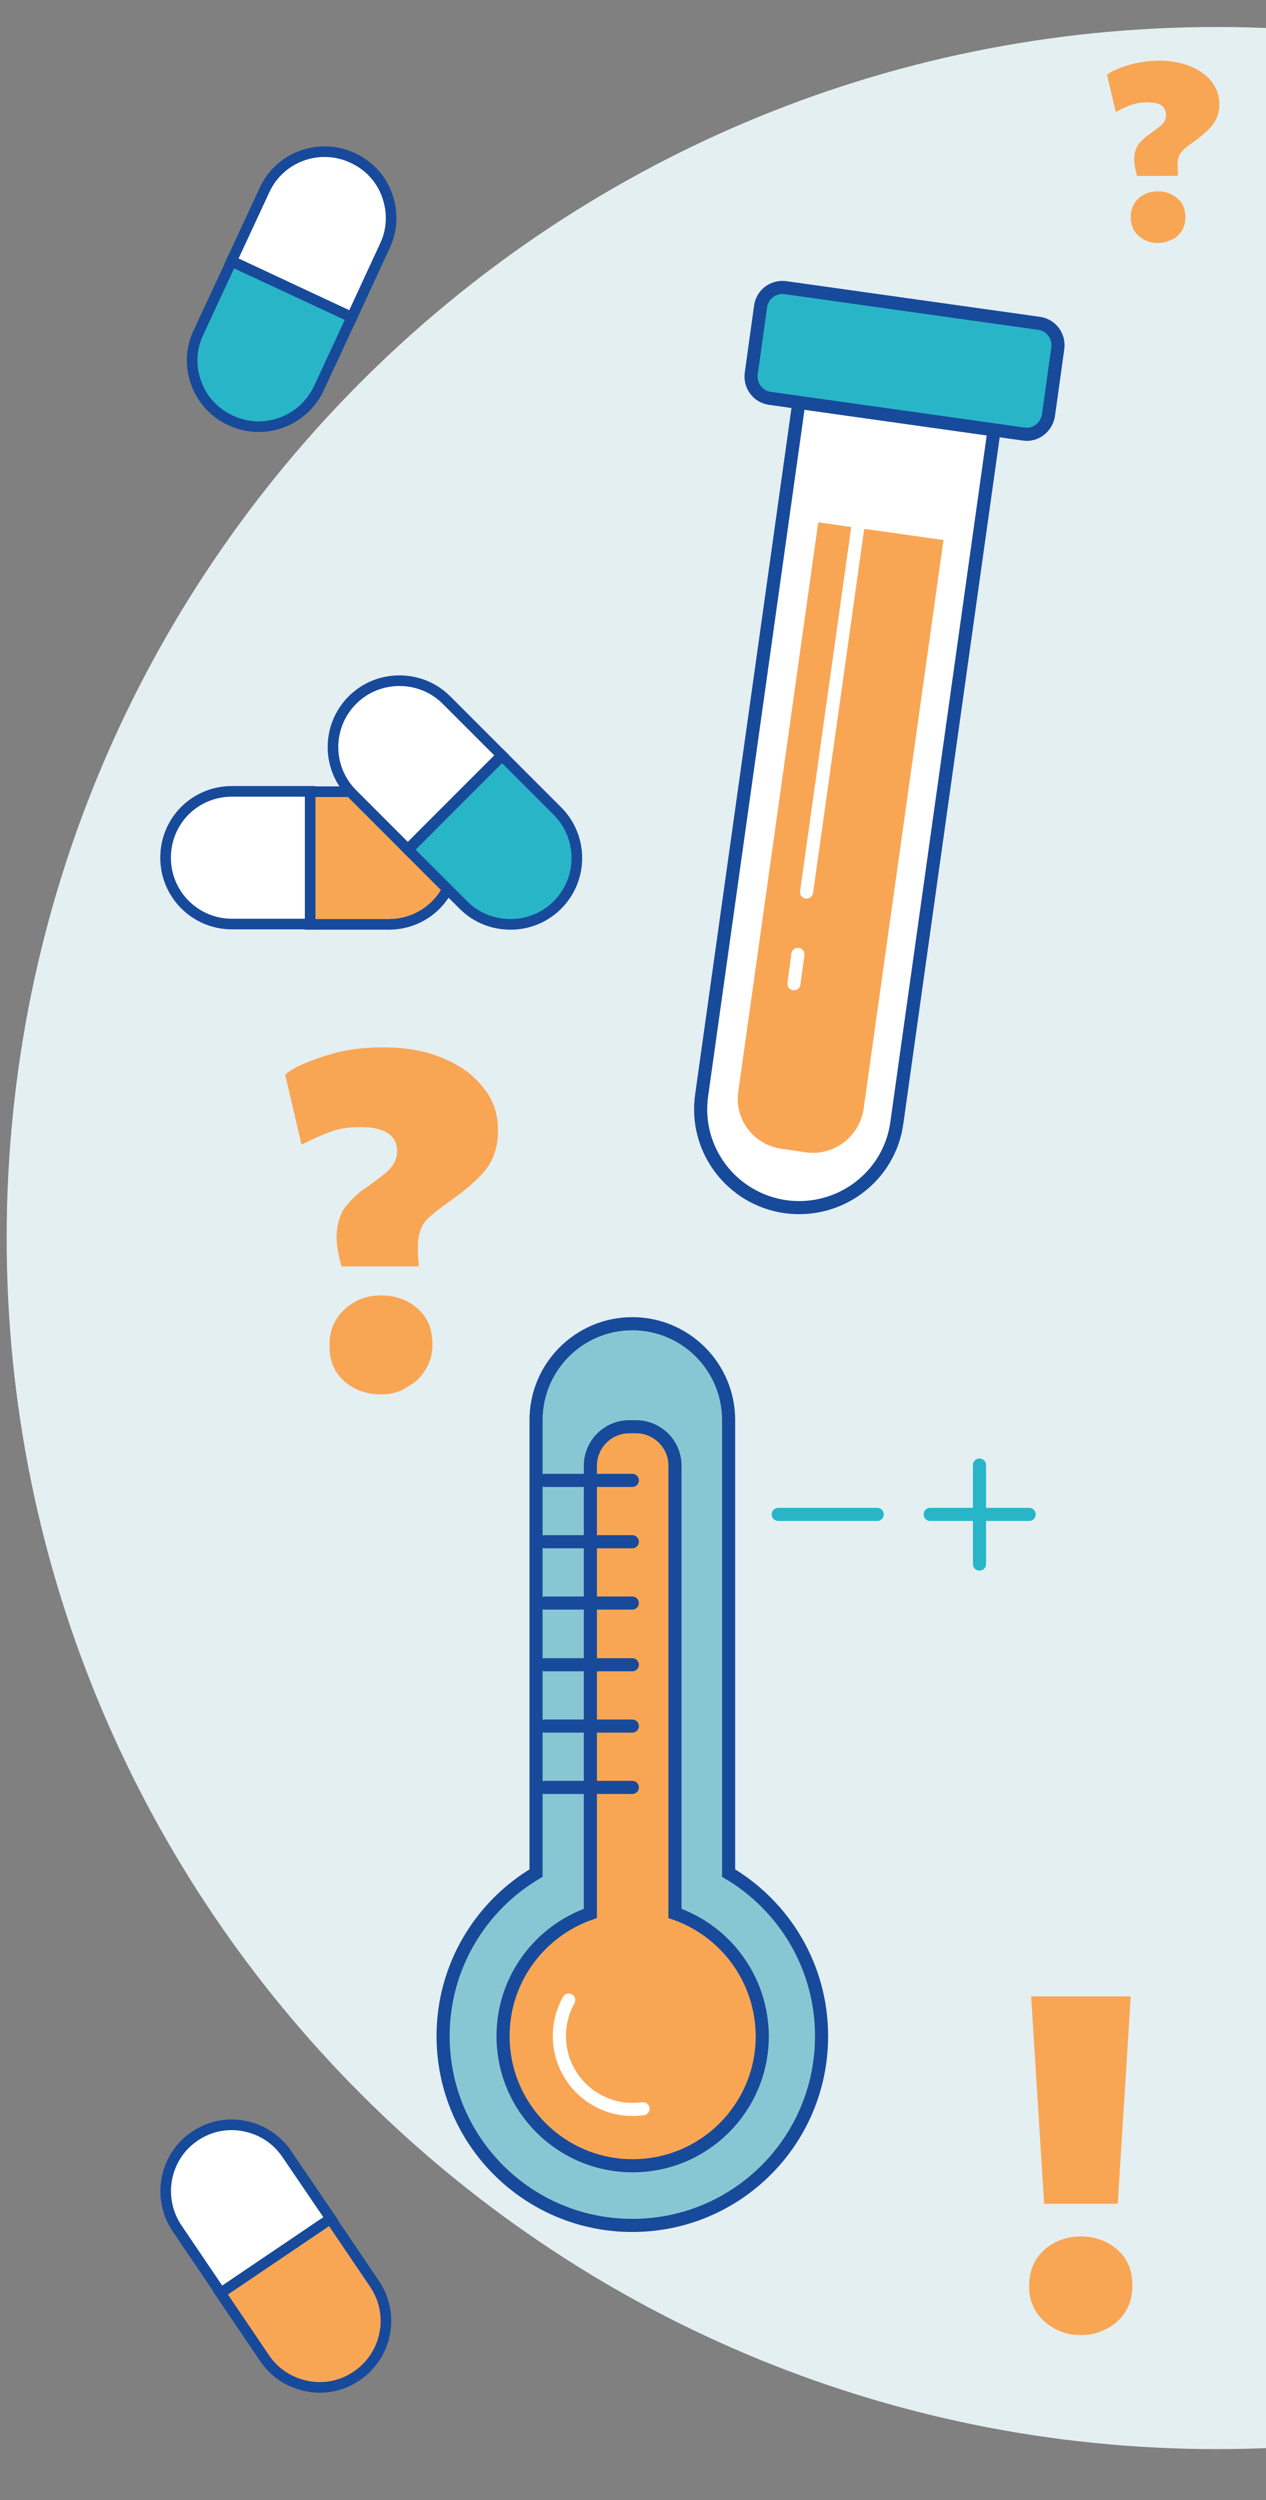
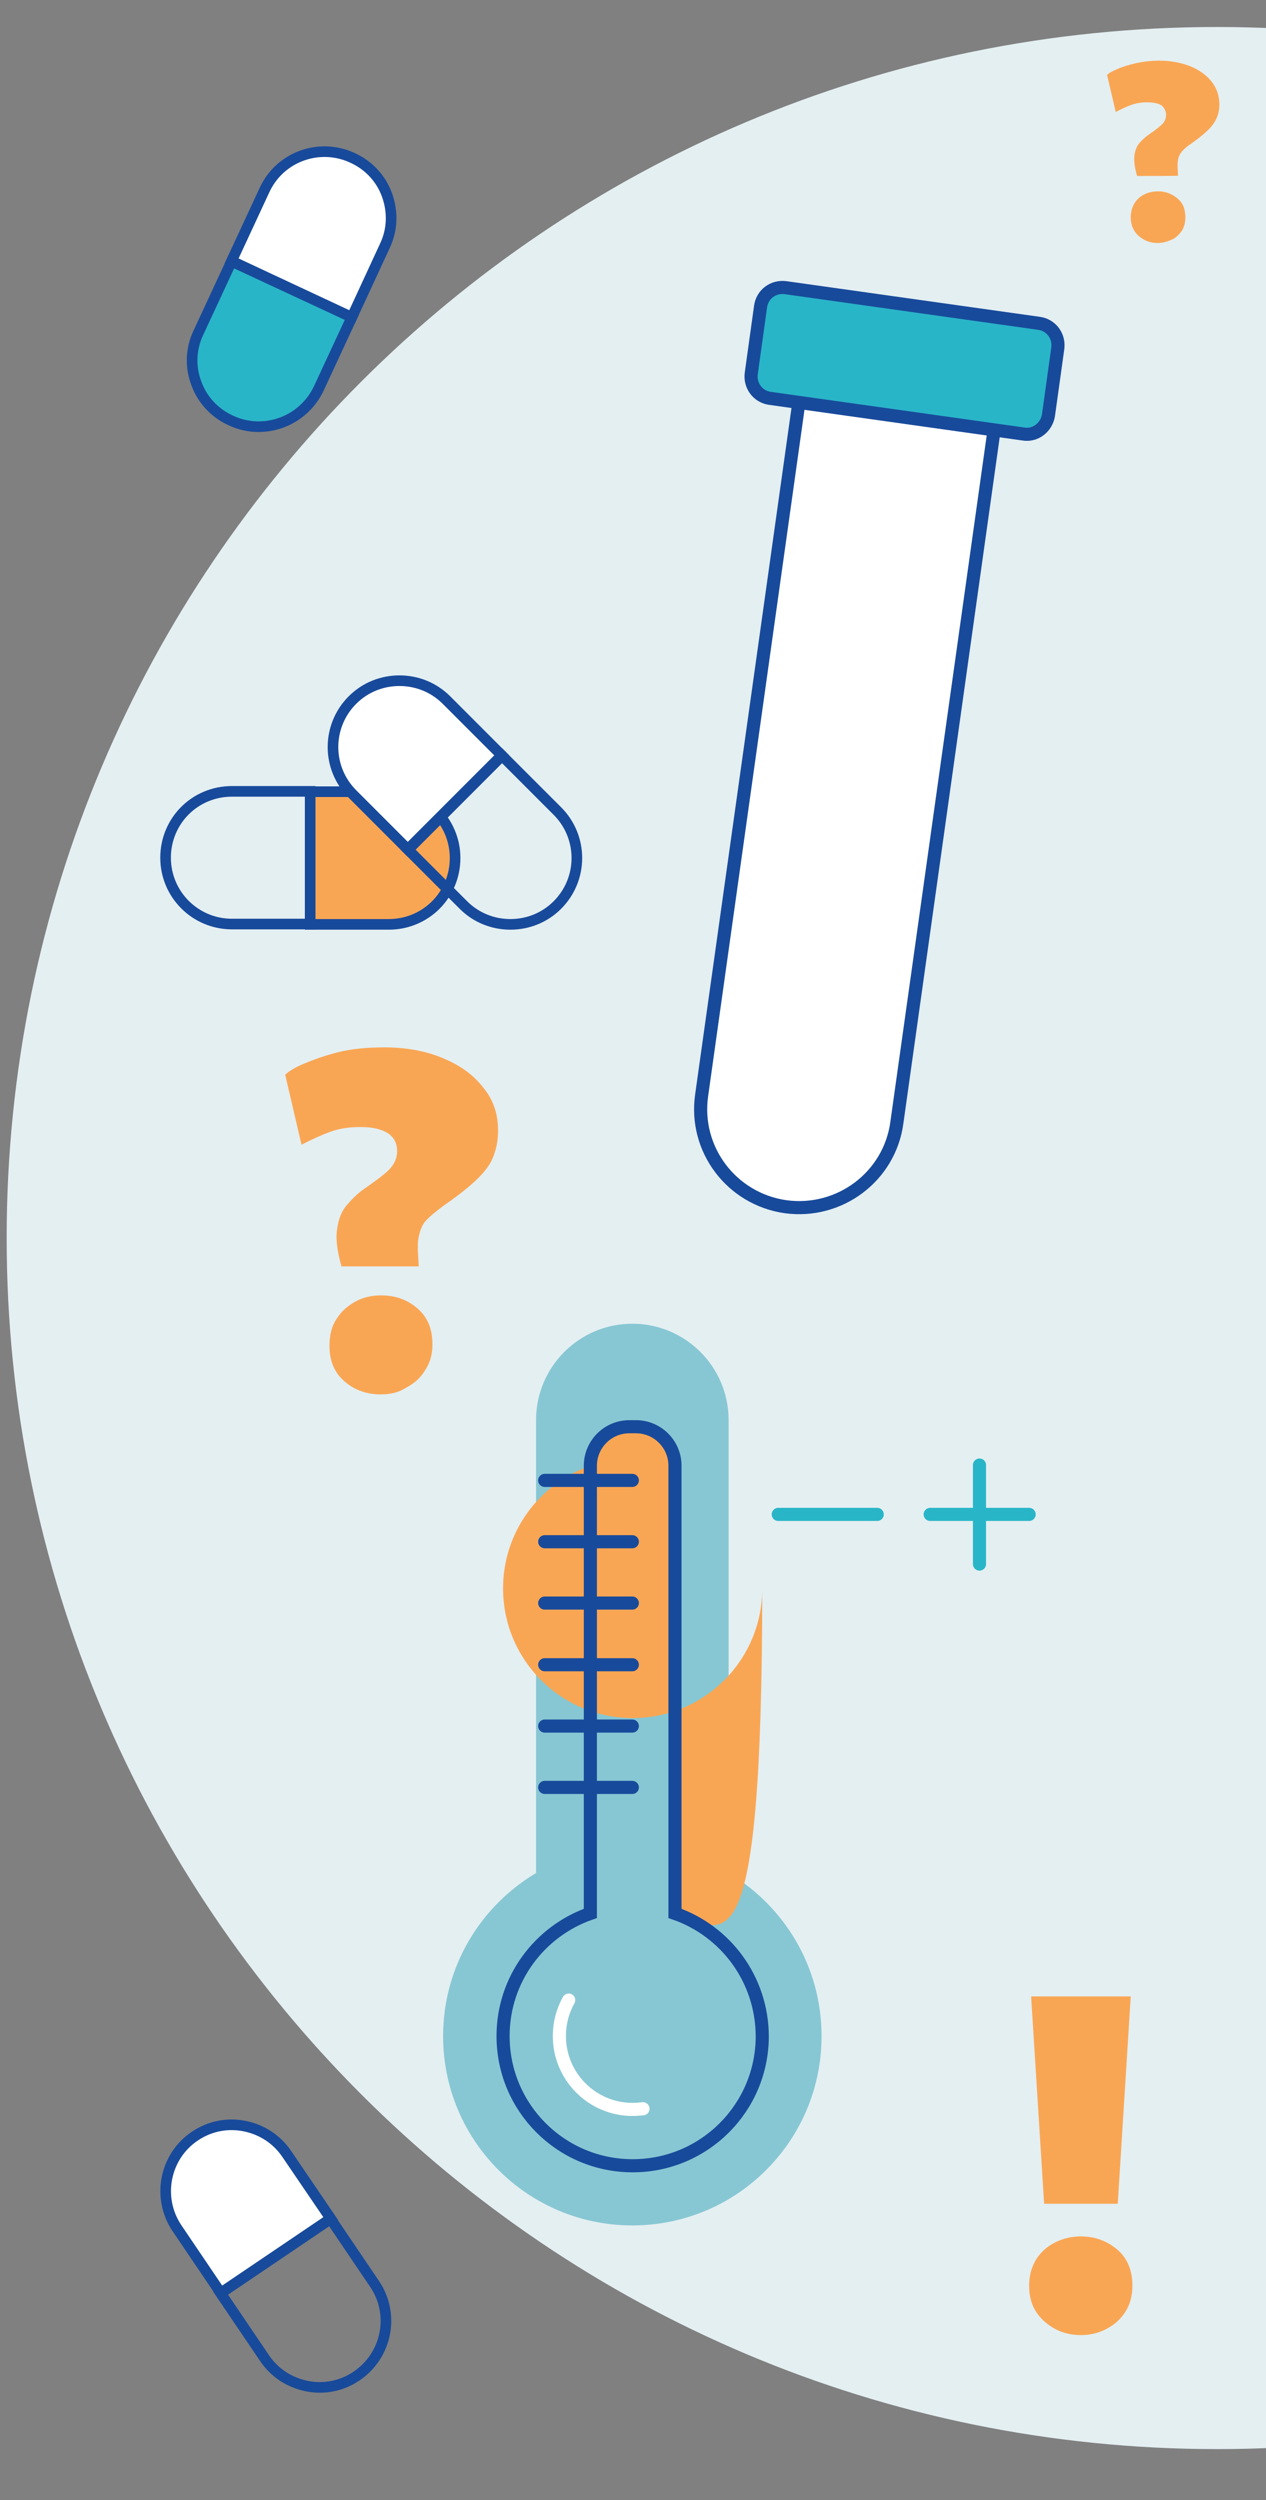
<svg xmlns="http://www.w3.org/2000/svg" version="1.1" id="Layer_1" x="0px" y="0px" viewBox="0 0 380 750" style="enable-background:new 0 0 380 750;" xml:space="preserve">
  <rect x="0" y="0" width="380" height="750" fill="#808080" stroke="none" />
  <style type="text/css">
	.st0{fill:#E4EFF2;}
	.st1{fill:#F9A654;}
	.st2{fill:#87C7D3;}
	.st3{fill:none;stroke:#184A9B;stroke-width:3.937;stroke-linecap:round;stroke-miterlimit:10;}
	.st4{fill:none;stroke:#FFFFFF;stroke-width:3.937;stroke-linecap:round;stroke-miterlimit:10;}
	.st5{fill:none;stroke:#29B5C8;stroke-width:3.937;stroke-linecap:round;stroke-miterlimit:10;}
	.st6{fill:#FFFFFF;}
	.st7{fill:none;stroke:#184A9B;stroke-width:3.937;stroke-linecap:round;stroke-linejoin:round;stroke-miterlimit:10;}
	.st8{fill:none;stroke:#FFFFFF;stroke-width:3.937;stroke-linecap:round;stroke-linejoin:round;stroke-miterlimit:10;}
	.st9{fill:#29B5C8;}
	.st10{fill:none;stroke:#184A9B;stroke-width:3.189;stroke-linecap:round;stroke-miterlimit:10;}
</style>
  <g>
    <path class="st0" d="M365.3,734.7c200.6,0,363.3-162.7,363.3-363.3S566,8.1,365.3,8.1S2,170.8,2,371.4S164.7,734.7,365.3,734.7" />
  </g>
  <path class="st1" d="M102.6,380.2c-1.4-4.7-1.9-8.7-1.4-11.5c0.4-3.1,1.4-5.6,3.1-7.4c1.6-1.9,3.5-3.7,5.8-5.2  c3.5-2.5,6-4.3,7.2-5.8c1.2-1.4,1.9-3.1,1.9-4.9c0-2.3-0.8-4.1-2.7-5.4c-1.9-1.2-4.5-1.9-8.2-1.9c-3.3,0-6.4,0.4-9.1,1.4  s-5.6,2.3-8.7,3.9l-4.9-21c0.8-0.8,2.7-2.1,5.6-3.3c2.9-1.2,6.4-2.5,10.5-3.5s8.7-1.4,13.6-1.4c6.4,0,12.2,1,17.3,3.1  c5.2,2.1,9.3,4.9,12.4,8.9c3.1,3.7,4.5,8,4.5,13c0,3.1-0.6,5.8-1.6,8.2s-2.9,4.7-5.4,7c-2.5,2.3-5.6,4.7-9.5,7.4  c-2.5,1.9-4.3,3.3-5.6,4.9c-1,1.4-1.6,3.3-1.9,5.4c-0.2,2.1,0,4.5,0.2,7.8h-23.1V380.2z M114.3,418.3c-4.1,0-7.8-1.2-10.9-3.9  c-3.1-2.7-4.5-6.2-4.5-10.7c0-3.1,0.6-5.8,2.1-8c1.4-2.3,3.3-3.9,5.6-5.2s4.9-1.9,7.8-1.9c4.1,0,7.8,1.2,10.9,3.9  c3.1,2.7,4.5,6.2,4.5,10.9c0,3.1-0.8,5.6-2.3,7.8c-1.4,2.3-3.3,3.9-5.8,5.2C119.7,417.7,117.2,418.3,114.3,418.3z" />
  <path class="st1" d="M341.3,52.8c-0.7-2.5-1-4.6-0.8-6.1c0.2-1.6,0.7-2.9,1.6-3.9s1.9-1.9,3.1-2.7c1.9-1.3,3.1-2.3,3.8-3  c0.6-0.7,1-1.6,1-2.6c0-1.2-0.5-2.2-1.4-2.9c-0.9-0.6-2.4-0.9-4.4-0.9c-1.7,0-3.4,0.3-4.7,0.8c-1.4,0.5-2.9,1.2-4.6,2.1l-2.6-11.1  c0.4-0.5,1.4-1.1,2.9-1.7c1.5-0.7,3.4-1.3,5.6-1.8c2.2-0.5,4.6-0.8,7.2-0.8c3.4,0,6.4,0.6,9.1,1.6c2.7,1.1,4.9,2.6,6.5,4.6  c1.6,2,2.4,4.3,2.4,6.9c0,1.6-0.3,3-0.9,4.3s-1.5,2.5-2.8,3.7c-1.3,1.2-2.9,2.5-4.9,3.9c-1.4,0.9-2.3,1.8-2.9,2.6  c-0.6,0.8-0.9,1.7-1,2.8c-0.1,1.1,0,2.4,0.1,4.1C353.6,52.8,341.3,52.8,341.3,52.8z M347.5,72.9c-2.2,0-4.1-0.7-5.7-2.1  c-1.6-1.4-2.4-3.3-2.4-5.6c0-1.6,0.4-3,1.1-4.2c0.7-1.1,1.7-2.1,3-2.7c1.2-0.6,2.6-0.9,4.1-0.9c2.2,0,4.1,0.7,5.8,2.1  s2.4,3.3,2.4,5.7c0,1.6-0.4,3-1.1,4.1c-0.8,1.1-1.8,2.1-3,2.6C350.3,72.5,349,72.9,347.5,72.9z" />
  <path class="st1" d="M324.5,700.5c-4.2,0-7.8-1.3-10.9-4c-3.1-2.7-4.7-6.2-4.7-10.7c0-3.1,0.7-5.7,2.1-8c1.4-2.2,3.3-3.9,5.7-5.1  s4.9-1.8,7.7-1.8c4.2,0,7.8,1.3,10.9,3.9c3.1,2.6,4.6,6.3,4.6,10.9c0,3-0.7,5.6-2.1,7.8c-1.4,2.2-3.3,3.9-5.6,5.1  C329.8,699.9,327.2,700.5,324.5,700.5z M313.4,661.1l-3.9-62.2h29.9l-3.9,62.2H313.4z" />
  <path class="st2" d="M218.7,561.9V426c0-16-13-28.9-28.9-28.9c-16,0-28.9,13-28.9,28.9v135.9c-16.7,9.9-27.9,28.1-27.9,48.9  c0,31.4,25.4,56.8,56.8,56.8c31.4,0,56.8-25.4,56.8-56.8C246.6,590,235.4,571.8,218.7,561.9" />
-   <path class="st3" d="M218.7,561.9V426c0-16-13-28.9-28.9-28.9c-16,0-28.9,13-28.9,28.9v135.9c-16.7,9.9-27.9,28.1-27.9,48.9  c0,31.4,25.4,56.8,56.8,56.8c31.4,0,56.8-25.4,56.8-56.8C246.6,590,235.4,571.8,218.7,561.9z" />
-   <path class="st1" d="M202.6,574V439.7c0-6.5-5.3-11.7-11.7-11.7h-2c-6.5,0-11.7,5.3-11.7,11.7V574c-15.2,5.3-26.2,19.7-26.2,36.8  c0,21.5,17.4,38.9,38.9,38.9s38.9-17.4,38.9-38.9C228.7,593.7,217.8,579.3,202.6,574" />
+   <path class="st1" d="M202.6,574V439.7c0-6.5-5.3-11.7-11.7-11.7h-2c-6.5,0-11.7,5.3-11.7,11.7c-15.2,5.3-26.2,19.7-26.2,36.8  c0,21.5,17.4,38.9,38.9,38.9s38.9-17.4,38.9-38.9C228.7,593.7,217.8,579.3,202.6,574" />
  <path class="st3" d="M202.6,574V439.7c0-6.5-5.3-11.7-11.7-11.7h-2c-6.5,0-11.7,5.3-11.7,11.7V574c-15.2,5.3-26.2,19.7-26.2,36.8  c0,21.5,17.4,38.9,38.9,38.9s38.9-17.4,38.9-38.9C228.7,593.7,217.8,579.3,202.6,574z" />
  <path class="st4" d="M193,632.6c-1,0.1-2.1,0.2-3.1,0.2c-12.2,0-22-9.9-22-22c0-3.9,1-7.6,2.8-10.8" />
  <path class="st3" d="M189.8,536.2h-26.3 M189.8,517.8h-26.3 M189.8,499.4h-26.3 M189.8,480.9h-26.3 M189.8,462.5h-26.3 M189.8,444.1  h-26.3" />
  <line class="st5" x1="233.6" y1="454.3" x2="263.3" y2="454.3" />
  <line class="st5" x1="279.2" y1="454.3" x2="308.9" y2="454.3" />
  <line class="st5" x1="294" y1="439.5" x2="294" y2="469.2" />
  <path class="st6" d="M235.8,362L235.8,362c-16.2-2.3-27.5-17.2-25.2-33.4l30.7-218.6l58.6,8.2l-30.7,218.6  C267,353,252,364.2,235.8,362" />
  <path class="st7" d="M235.8,362L235.8,362c-16.2-2.3-27.5-17.2-25.2-33.4l30.7-218.6l58.6,8.2l-30.7,218.6  C267,353,252,364.2,235.8,362z" />
-   <path class="st1" d="M242,345.7l-7.5-1.1c-8.3-1.2-14.1-8.8-12.9-17.1l24-170.8l37.6,5.3l-24,170.8C257.9,341,250.3,346.8,242,345.7  " />
  <path class="st8" d="M239.5,286.3l-1.2,8.8 M258,154.5l-15.9,113.1" />
  <path class="st9" d="M307.2,130.2l-76.1-10.7c-3.6-0.5-6.1-3.8-5.6-7.5l2.8-20.1c0.5-3.6,3.8-6.1,7.5-5.6L311.9,97  c3.6,0.5,6.1,3.8,5.6,7.5l-2.8,20.1C314.1,128.2,310.8,130.8,307.2,130.2" />
  <path class="st7" d="M307.2,130.2l-76.1-10.7c-3.6-0.5-6.1-3.8-5.6-7.5l2.8-20.1c0.5-3.6,3.8-6.1,7.5-5.6L311.9,97  c3.6,0.5,6.1,3.8,5.6,7.5l-2.8,20.1C314.1,128.2,310.8,130.8,307.2,130.2z" />
-   <path class="st6" d="M93.1,237.4v39.8H69.6c-11,0-19.9-8.9-19.9-19.9c0-5.5,2.2-10.5,5.8-14.1c3.6-3.6,8.6-5.8,14.1-5.8H93.1z" />
  <path class="st10" d="M93.1,237.4v39.8H69.6c-11,0-19.9-8.9-19.9-19.9c0-5.5,2.2-10.5,5.8-14.1c3.6-3.6,8.6-5.8,14.1-5.8H93.1z" />
  <path class="st1" d="M136.6,257.4c0,5.5-2.2,10.5-5.8,14.1c-3.6,3.6-8.6,5.8-14.1,5.8H93.1v-39.8h23.5  C127.6,237.4,136.6,246.4,136.6,257.4" />
  <path class="st10" d="M136.6,257.4c0,5.5-2.2,10.5-5.8,14.1c-3.6,3.6-8.6,5.8-14.1,5.8H93.1v-39.8h23.5  C127.6,237.4,136.6,246.4,136.6,257.4z" />
  <path class="st6" d="M99.3,665.6l-33,22.3l-13.2-19.5c-6.1-9.1-3.7-21.5,5.4-27.6c4.6-3.1,9.9-4,14.9-3c5,1,9.6,3.8,12.7,8.4  L99.3,665.6z" />
  <path class="st10" d="M99.3,665.6l-33,22.3l-13.2-19.5c-6.1-9.1-3.7-21.5,5.4-27.6c4.6-3.1,9.9-4,14.9-3c5,1,9.6,3.8,12.7,8.4  L99.3,665.6z" />
-   <path class="st1" d="M107,712.8c-4.6,3.1-9.9,4-14.9,3c-5-1-9.6-3.8-12.7-8.4l-13.2-19.5l33-22.3l13.2,19.5  C118.6,694.2,116.2,706.6,107,712.8" />
  <path class="st10" d="M107,712.8c-4.6,3.1-9.9,4-14.9,3c-5-1-9.6-3.8-12.7-8.4l-13.2-19.5l33-22.3l13.2,19.5  C118.6,694.2,116.2,706.6,107,712.8z" />
  <path class="st6" d="M150.6,226.6l-28.2,28.2l-16.6-16.6c-7.8-7.8-7.8-20.4,0-28.2c3.9-3.9,9-5.8,14.1-5.8c5.1,0,10.2,1.9,14.1,5.8  L150.6,226.6z" />
  <path class="st10" d="M150.6,226.6l-28.2,28.2l-16.6-16.6c-7.8-7.8-7.8-20.4,0-28.2c3.9-3.9,9-5.8,14.1-5.8c5.1,0,10.2,1.9,14.1,5.8  L150.6,226.6z" />
-   <path class="st9" d="M167.3,271.5c-3.9,3.9-9,5.8-14.1,5.8c-5.1,0-10.2-1.9-14.1-5.8l-16.6-16.6l28.2-28.2l16.6,16.6  C175.1,251.1,175.1,263.7,167.3,271.5" />
  <path class="st10" d="M167.3,271.5c-3.9,3.9-9,5.8-14.1,5.8c-5.1,0-10.2-1.9-14.1-5.8l-16.6-16.6l28.2-28.2l16.6,16.6  C175.1,251.1,175.1,263.7,167.3,271.5z" />
  <path class="st6" d="M105.6,95.2L69.5,78.3L79.4,57c4.6-10,16.5-14.3,26.5-9.6c5,2.3,8.6,6.4,10.3,11.2c1.7,4.8,1.7,10.2-0.7,15.2  L105.6,95.2z" />
  <path class="st10" d="M105.6,95.2L69.5,78.3L79.4,57c4.6-10,16.5-14.3,26.5-9.6c5,2.3,8.6,6.4,10.3,11.2c1.7,4.8,1.7,10.2-0.7,15.2  L105.6,95.2z" />
  <path class="st9" d="M69.2,126.1c-5-2.3-8.6-6.4-10.3-11.2c-1.8-4.8-1.7-10.2,0.7-15.2l9.9-21.3l36.1,16.8l-9.9,21.3  C91,126.5,79.1,130.8,69.2,126.1" />
  <path class="st10" d="M69.2,126.1c-5-2.3-8.6-6.4-10.3-11.2c-1.8-4.8-1.7-10.2,0.7-15.2l9.9-21.3l36.1,16.8l-9.9,21.3  C91,126.5,79.1,130.8,69.2,126.1z" />
</svg>